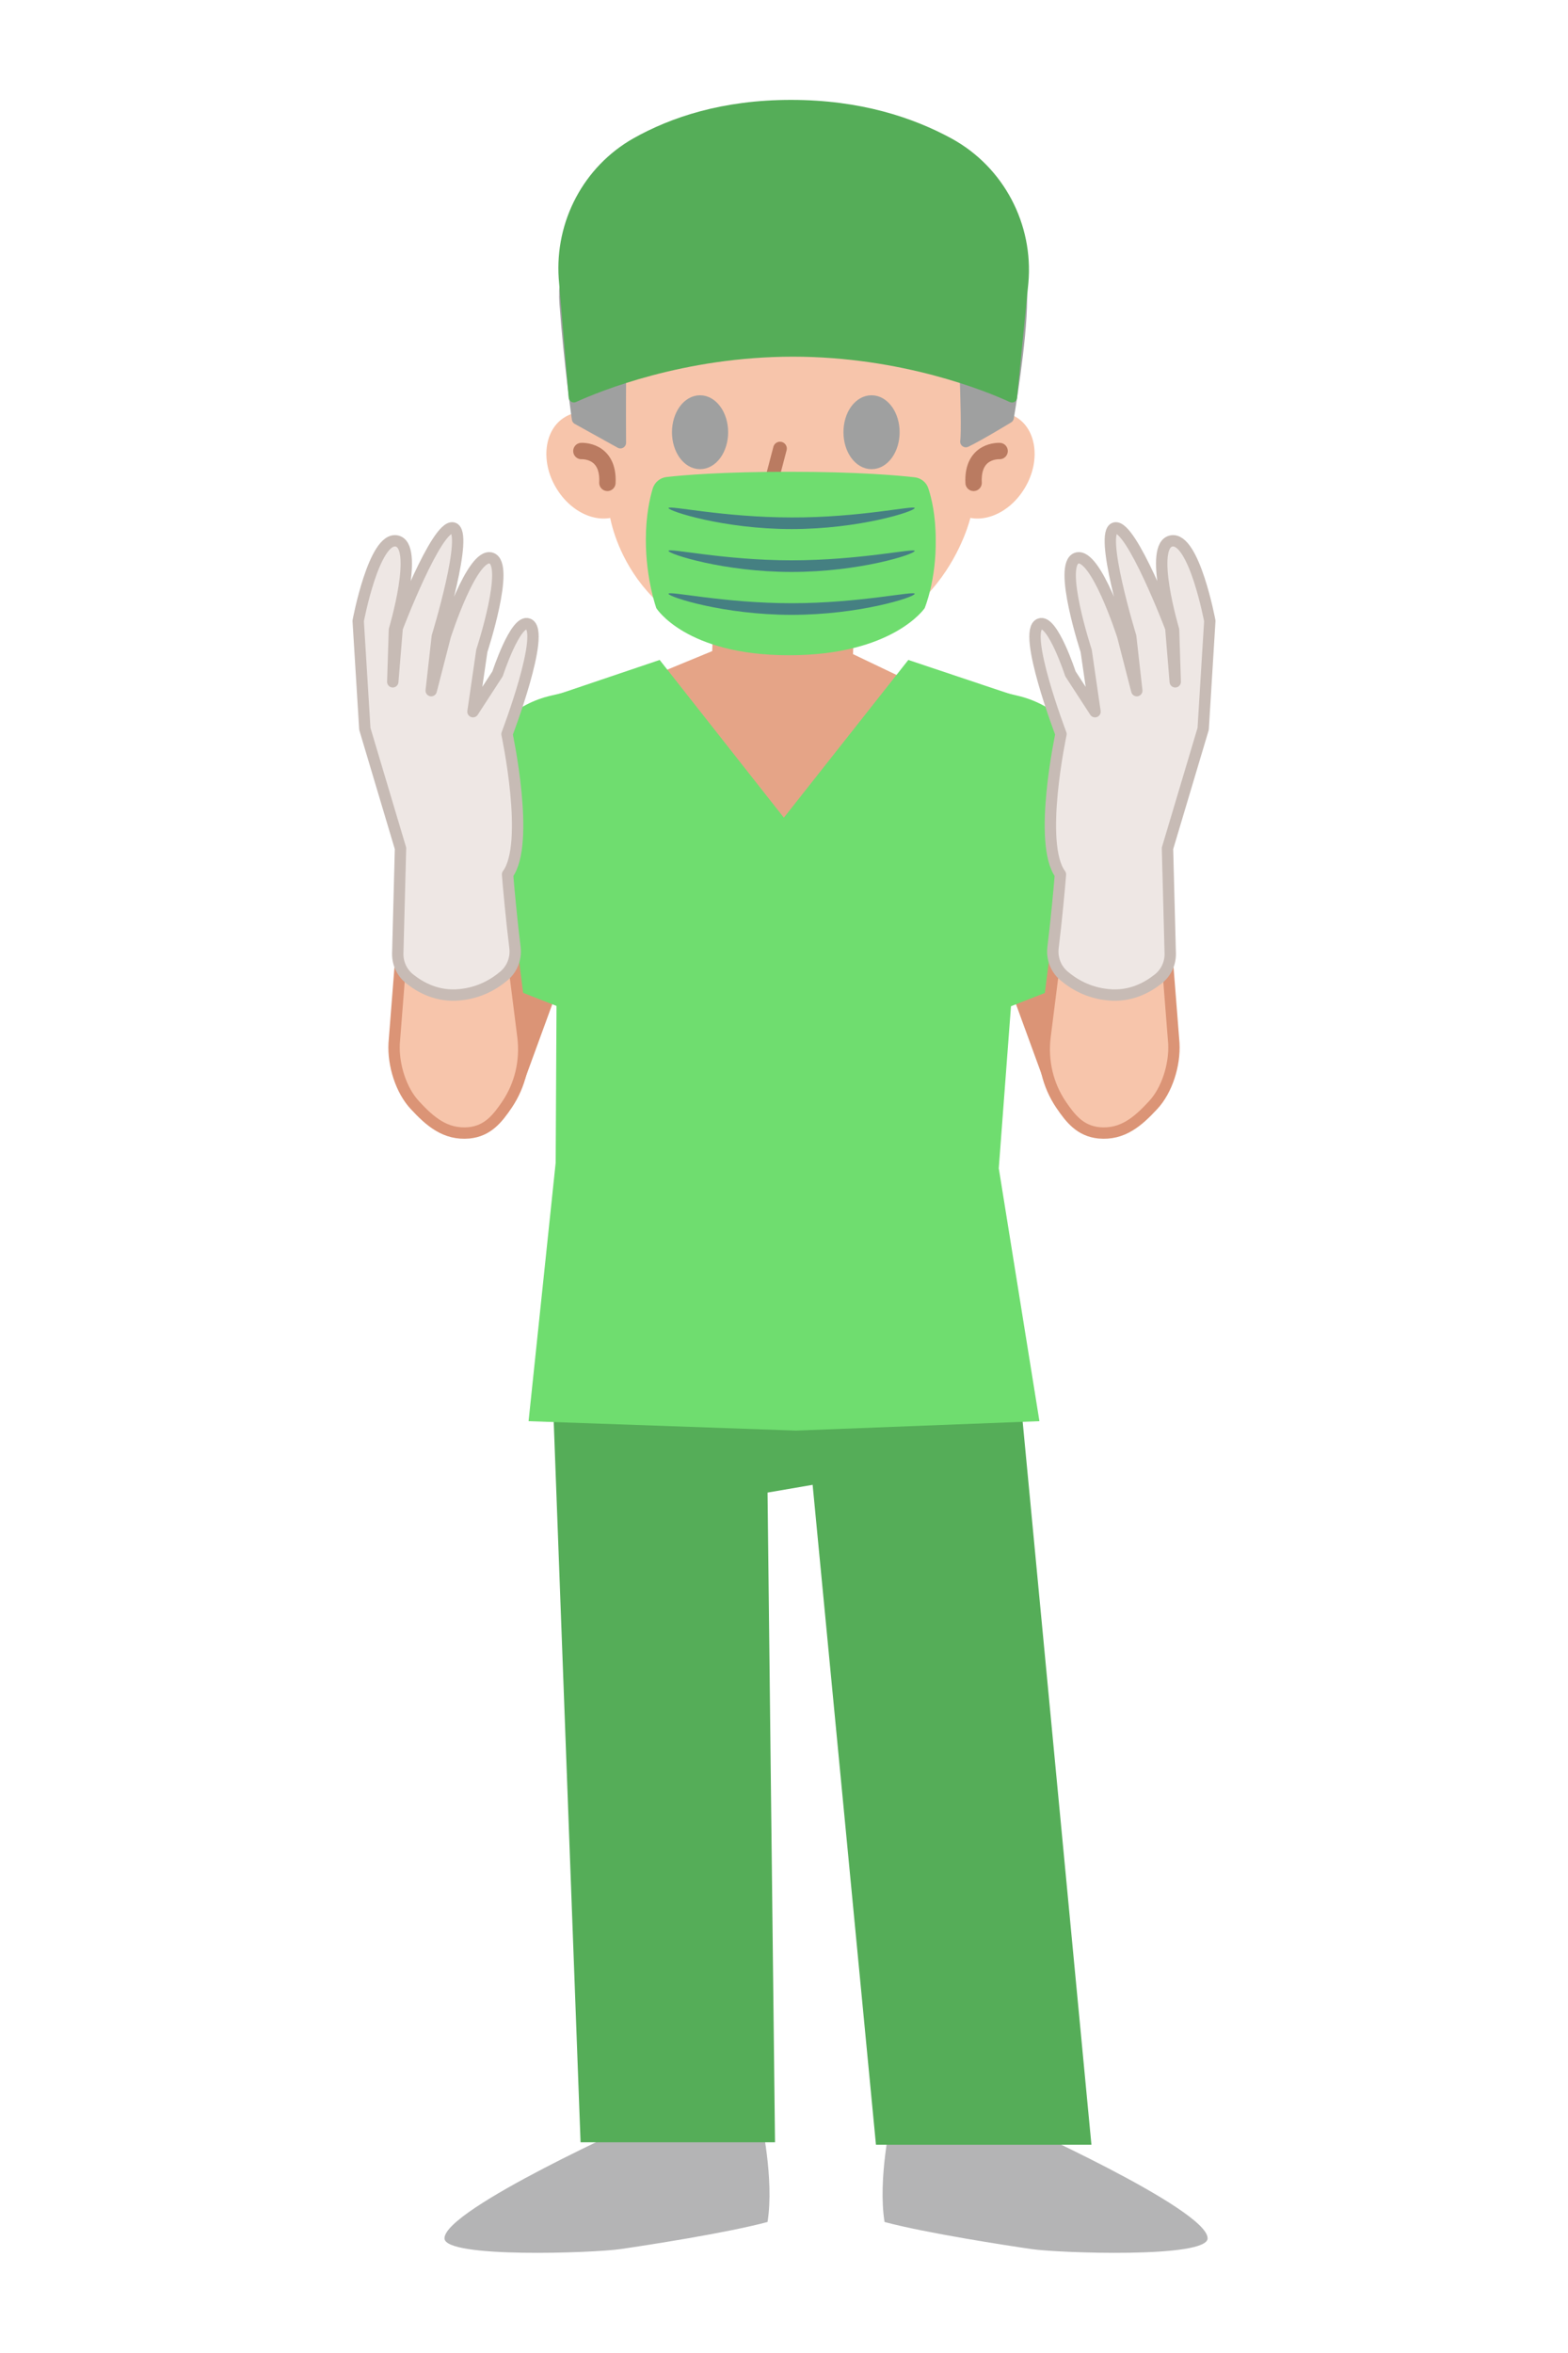
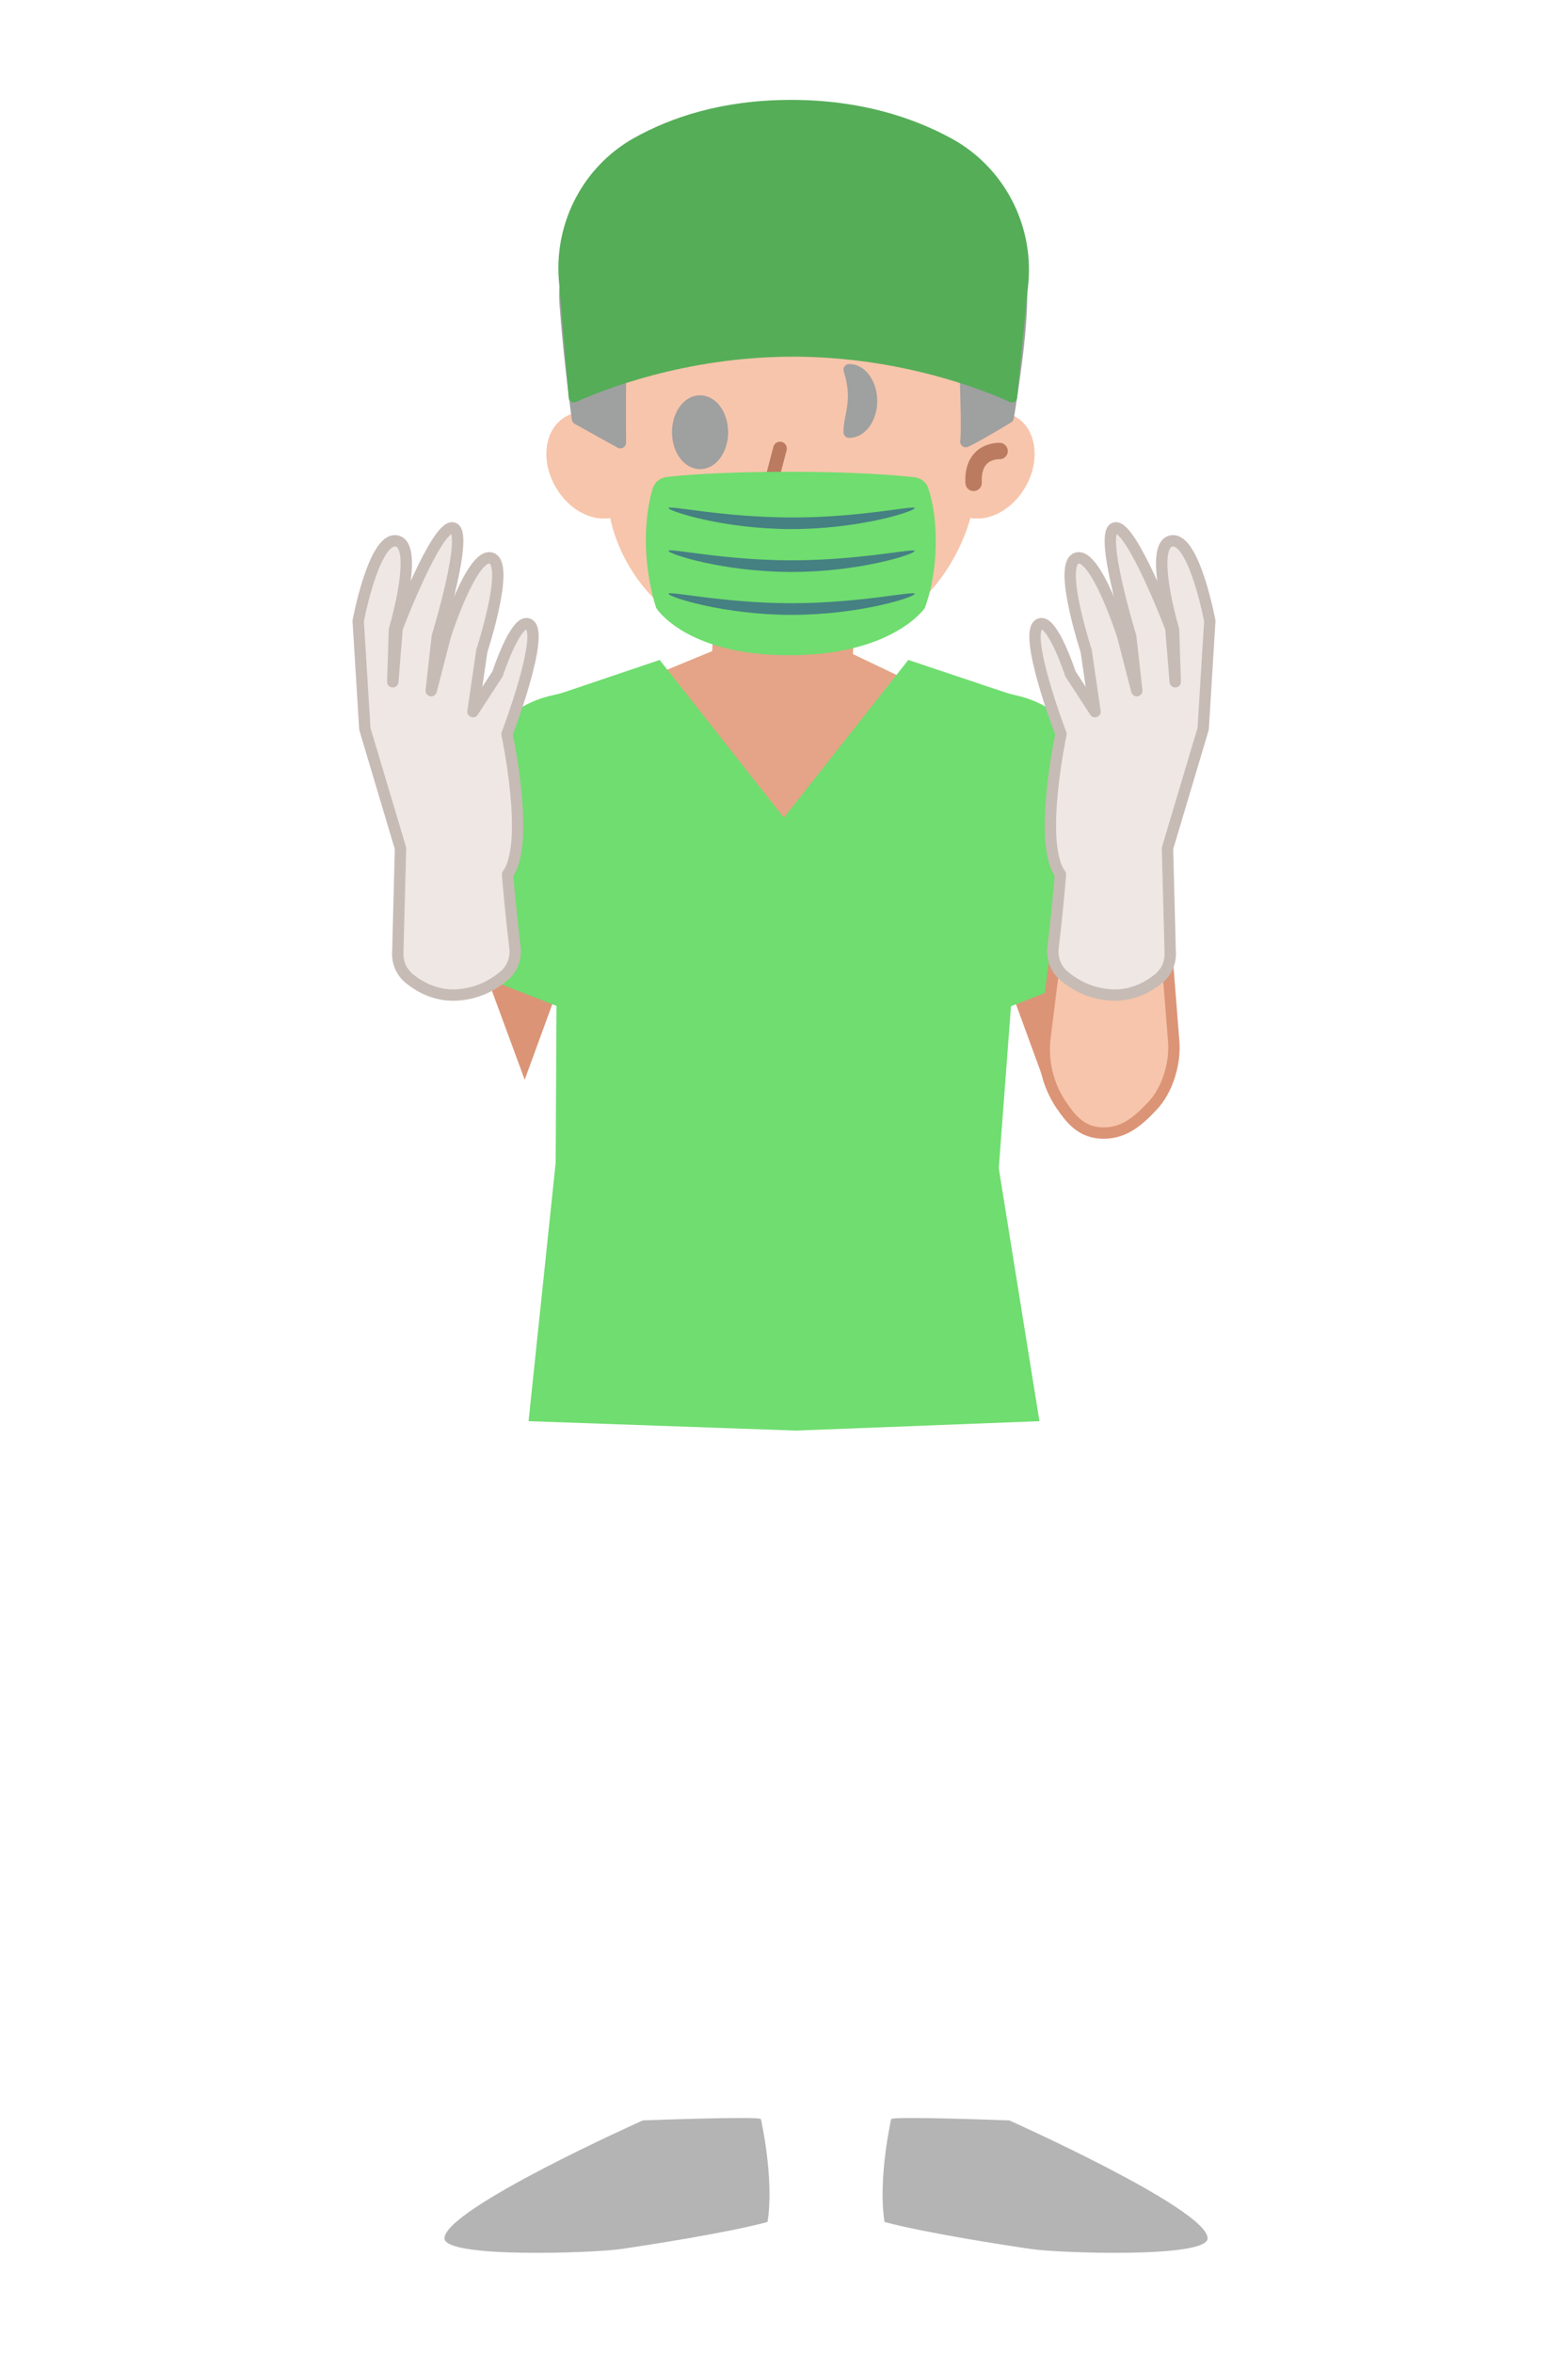
<svg xmlns="http://www.w3.org/2000/svg" id="ƒŒƒCƒ_x201E__x81__x5B__x5F_1" x="0px" y="0px" viewBox="0 0 566.9 850.4" style="enable-background:new 0 0 566.9 850.4;" xml:space="preserve">
  <style type="text/css">	.st0{fill:#E5A487;}	.st1{fill:#B4B4B5;}	.st2{fill:#55AD58;}	.st3{fill:#6FDD6F;}	.st4{fill:#F7C5AB;}	.st5{fill:#9FA0A0;stroke:#9FA0A0;stroke-width:4.105;stroke-linecap:round;stroke-linejoin:round;}	.st6{fill:none;stroke:#BA7B61;stroke-width:4.936;stroke-linecap:round;stroke-linejoin:round;}	.st7{fill:none;stroke:#BA7B61;stroke-width:5.924;stroke-linecap:round;stroke-linejoin:round;}	.st8{fill:#DB9476;}	.st9{fill:#F7C5AB;stroke:#DB9476;stroke-width:4.105;stroke-linecap:round;}	.st10{fill:#EEE7E4;stroke:#C7BBB5;stroke-width:4.105;stroke-linecap:round;stroke-linejoin:round;}	.st11{fill:#458082;}</style>
  <path class="st0" d="M339.8,251.4l-31.4-15l0.4-11.8l-50.9-1.1l-0.4,11.8l-32,13.2c0,0-6.6,55,56.2,59.8 C344.7,306.6,339.8,251.4,339.8,251.4z" />
  <path class="st1" d="M275.1,765.8c0,0,4.9,21.6,2.4,37.2c-14.9,4-44.2,8.5-53.2,9.8c-9.5,1.4-63.6,3.4-63.6-3.9 c0-10.6,71.7-42.6,71.7-42.6S274,764.7,275.1,765.8z" />
  <path class="st1" d="M322.2,765.8c0,0-4.9,21.6-2.4,37.2c14.9,4,44.2,8.5,53.2,9.8c9.5,1.4,63.6,3.4,63.6-3.9 c0-10.6-71.7-42.6-71.7-42.6S323.3,764.7,322.2,765.8z" />
-   <polygon class="st2" points="199.4,492.5 209.9,774.2 280.2,774.2 277.5,539.4 293.8,536.6 316.7,775.1 394.6,775.1 367,485 " />
  <polygon class="st3" points="375.8,513.6 361.1,422.2 373.8,253.7 328.4,238.5 283.4,295.5 238.5,238.5 201.8,250.9 200.9,420.2  191.1,513.6 287.8,517 " />
  <g>
    <path class="st4" d="M343.4,160.1c-5.7,9.6-4.2,21.1,3.3,25.5c7.5,4.5,18.2,0.3,23.9-9.4c5.7-9.6,4.2-21.1-3.3-25.5  C359.9,146.2,349.1,150.4,343.4,160.1z" />
    <path class="st4" d="M228.2,160.1c5.7,9.6,4.2,21.1-3.3,25.5c-7.5,4.5-18.2,0.3-23.9-9.4c-5.7-9.6-4.2-21.1,3.3-25.5  C211.8,146.2,222.5,150.4,228.2,160.1z" />
    <path class="st4" d="M350.9,186.9c0,0-10.8,47.7-64.3,47.7c-53.5,0-64.9-39.8-66.2-48.7c0.6-10.7,2.4-25.3,2.4-25.3l-7-75.2h139  l-4.9,75.1L350.9,186.9z" />
    <path class="st5" d="M344.9,57.3c8.9-5.9-28.1-13.4-28.1-13.4c-97.1-10.4-114.1,43.8-112.5,65.6c1.6,21.9,4.5,41.9,4.5,41.9  l15.5,8.6c0,0-0.3-42.7,0.9-50.2c12.5-6.4,74.3-18.8,74.3-18.8l48.4,18.2c0,0,2.2,44,1.3,50.4c4.8-2.3,15.3-8.7,15.3-8.7  s4.8-27.8,4.8-42.8c0-7.2,0.2-21.9-10.3-35.5C364.3,67.7,345.3,57.7,344.9,57.3z" />
    <path class="st5" d="M261.2,156.2c0,6.2-3.6,11.3-8.1,11.3c-4.5,0-8.1-5.1-8.1-11.3c0-6.2,3.6-11.3,8.1-11.3  C257.5,144.9,261.2,149.9,261.2,156.2z" />
-     <path class="st5" d="M307,156.2c0,6.2,3.6,11.3,8.1,11.3c4.5,0,8.1-5.1,8.1-11.3c0-6.2-3.6-11.3-8.1-11.3  C310.6,144.9,307,149.9,307,156.2z" />
+     <path class="st5" d="M307,156.2c4.5,0,8.1-5.1,8.1-11.3c0-6.2-3.6-11.3-8.1-11.3  C310.6,144.9,307,149.9,307,156.2z" />
    <line class="st6" x1="282" y1="162.1" x2="279.3" y2="172.4" />
-     <path class="st7" d="M210.2,163c0,0,10-0.6,9.4,11.5" />
    <path class="st7" d="M361.4,163c0,0-10-0.6-9.4,11.5" />
  </g>
  <g>
    <polygon class="st8" points="200.3,361.2 189.7,390.2 175.4,351.4  " />
    <path class="st3" d="M207.3,249.5l-8.1,1.9c-12.7,2.9-22.9,12.2-26.9,24.6l-22,67.6l54.4,21.3l13.5-55.3L207.3,249.5z" />
    <g>
-       <path class="st9" d="M145.4,340.3l-2.9,36.8c-0.4,7.6,2.4,16.9,7.6,22.4c5.3,5.7,10.9,10.7,19.5,9.9c6.8-0.7,10.3-5.2,13.7-10.2   c4.8-7.1,6.8-15.7,5.8-24.3l-4.7-37.2L145.4,340.3z" />
      <path class="st10" d="M143.8,344.8l1-38.2l-12.9-43.2l-2.4-39c0,0,5.7-30.5,13.9-28.9c8.3,1.6-0.8,32.1-0.8,32.1l-0.6,18.8   l1.6-19.4c0,0,14.3-37.6,20.2-36.2c5.9,1.4-5.7,39.2-5.7,39.2l-2.2,19.6l5.1-19.8c0,0,9.7-30.3,16.6-28.1   c6.9,2.2-3.4,33.5-3.4,33.5l-3.2,22l8.9-13.7c0,0,6.5-19.9,11.1-18c6.5,2.6-7.7,39.8-7.7,39.8s8.5,39.6,0.2,50.7   c0.3,4,1.5,17,2.7,26.6c0.4,3.8-1,7.5-3.9,10c-3.4,2.9-8.7,6.2-16.1,6.9c-8,0.8-14.1-2.6-17.9-5.6   C145.4,351.7,143.8,348.3,143.8,344.8z" />
    </g>
  </g>
  <g>
    <polygon class="st8" points="366.7,361.2 377.3,390.2 391.5,351.4  " />
    <path class="st3" d="M359.7,249.5l8.1,1.9c12.7,2.9,22.9,12.2,26.9,24.6l22,67.6l-54.4,21.3l-13.5-55.3L359.7,249.5z" />
    <g>
      <path class="st9" d="M421.5,340.3l2.9,36.8c0.4,7.6-2.4,16.9-7.6,22.4c-5.3,5.7-10.9,10.7-19.5,9.9c-6.8-0.7-10.3-5.2-13.7-10.2   c-4.8-7.1-6.8-15.7-5.8-24.3l4.7-37.2L421.5,340.3z" />
      <path class="st10" d="M423.1,344.8l-1-38.2l12.9-43.2l2.4-39c0,0-5.7-30.5-13.9-28.9c-8.3,1.6,0.8,32.1,0.8,32.1l0.6,18.8   l-1.6-19.4c0,0-14.3-37.6-20.2-36.2c-5.9,1.4,5.7,39.2,5.7,39.2l2.2,19.6l-5.1-19.8c0,0-9.7-30.3-16.6-28.1   c-6.9,2.2,3.4,33.5,3.4,33.5l3.2,22l-8.9-13.7c0,0-6.5-19.9-11.1-18c-6.5,2.6,7.7,39.8,7.7,39.8s-8.5,39.6-0.2,50.7   c-0.3,4-1.5,17-2.7,26.6c-0.4,3.8,1,7.5,3.9,10c3.4,2.9,8.7,6.2,16.1,6.9c8,0.8,14.1-2.6,17.9-5.6   C421.5,351.7,423.1,348.3,423.1,344.8z" />
    </g>
  </g>
  <path class="st3" d="M334.3,219.8c0,0-11.5,17-49,17c-37.4,0-48-17-48-17s-3.8-10.4-3.8-24.7c0-8.6,1.4-15,2.5-18.6 c0.7-2.2,2.6-3.8,4.9-4.1c6.1-0.7,20.3-1.9,44.5-1.9c24.6,0,39.2,1.3,45.4,2c2.2,0.3,4.1,1.8,4.8,3.9c1.2,3.6,2.7,9.8,2.7,18.7 C338.5,209.8,334.3,219.8,334.3,219.8z" />
  <path class="st11" d="M330.7,183.6c0,1.2-19.9,7.6-44.5,7.6c-24.6,0-44.5-6.5-44.5-7.6s19.9,3.4,44.5,3.4 C310.8,187.1,330.7,182.5,330.7,183.6z" />
  <path class="st11" d="M330.7,199.1c0,1.2-19.9,7.6-44.5,7.6c-24.6,0-44.5-6.5-44.5-7.6c0-1.2,19.9,3.4,44.5,3.4 C310.8,202.5,330.7,198,330.7,199.1z" />
  <path class="st11" d="M330.7,214.6c0,1.2-19.9,7.6-44.5,7.6c-24.6,0-44.5-6.5-44.5-7.6c0-1.2,19.9,3.4,44.5,3.4 C310.8,218,330.7,213.4,330.7,214.6z" />
  <path class="st2" d="M371.8,102.3c1.9-21.3-8.9-41.9-27.7-52.2c-13.9-7.6-33-14-58.1-14c-24.9,0-43.5,6.3-57,13.9 C211,60.2,200.6,80,202,100.6l3.6,43.1c0.1,1.3,1.5,2.1,2.6,1.6c8.6-3.9,39.1-16.4,78.5-16.4c39.4,0,70,12.5,78.4,16.4 c1.2,0.5,2.5-0.2,2.6-1.5L371.8,102.3z" />
  <line class="st3" x1="240.9" y1="176.1" x2="209.6" y2="149.1" />
-   <line class="st3" x1="331.5" y1="176.1" x2="362.7" y2="149.1" />
</svg>